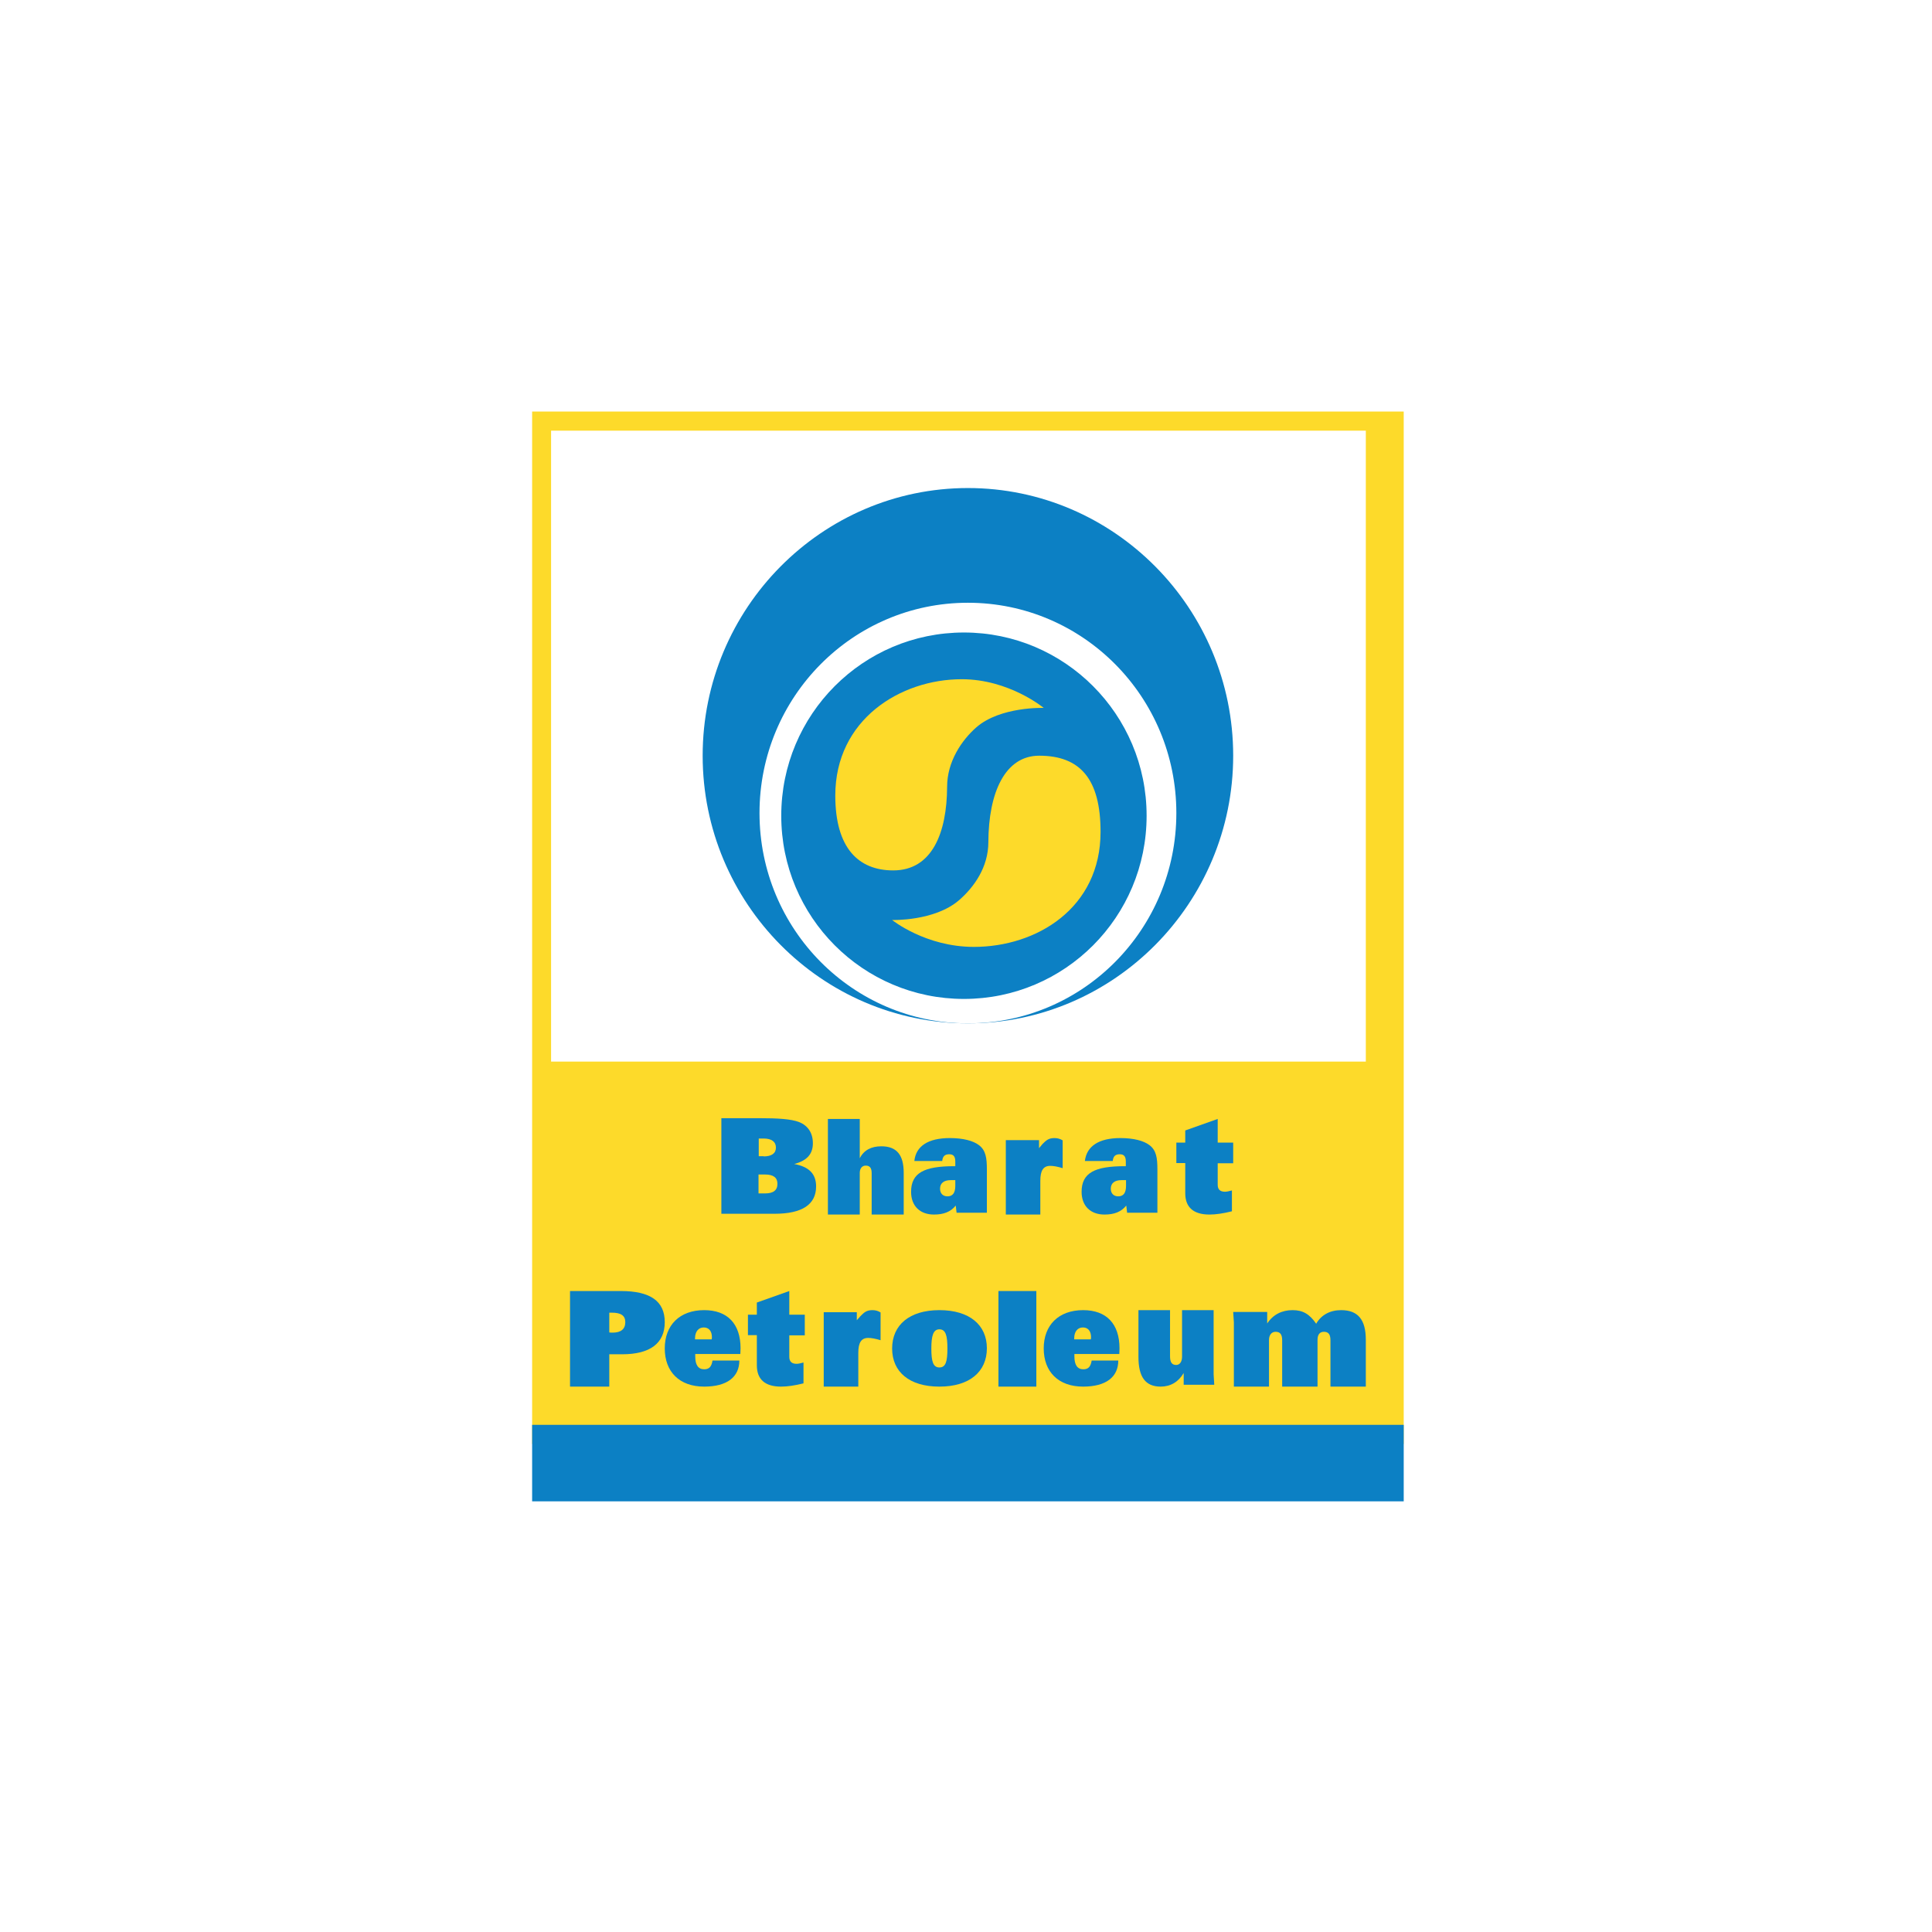
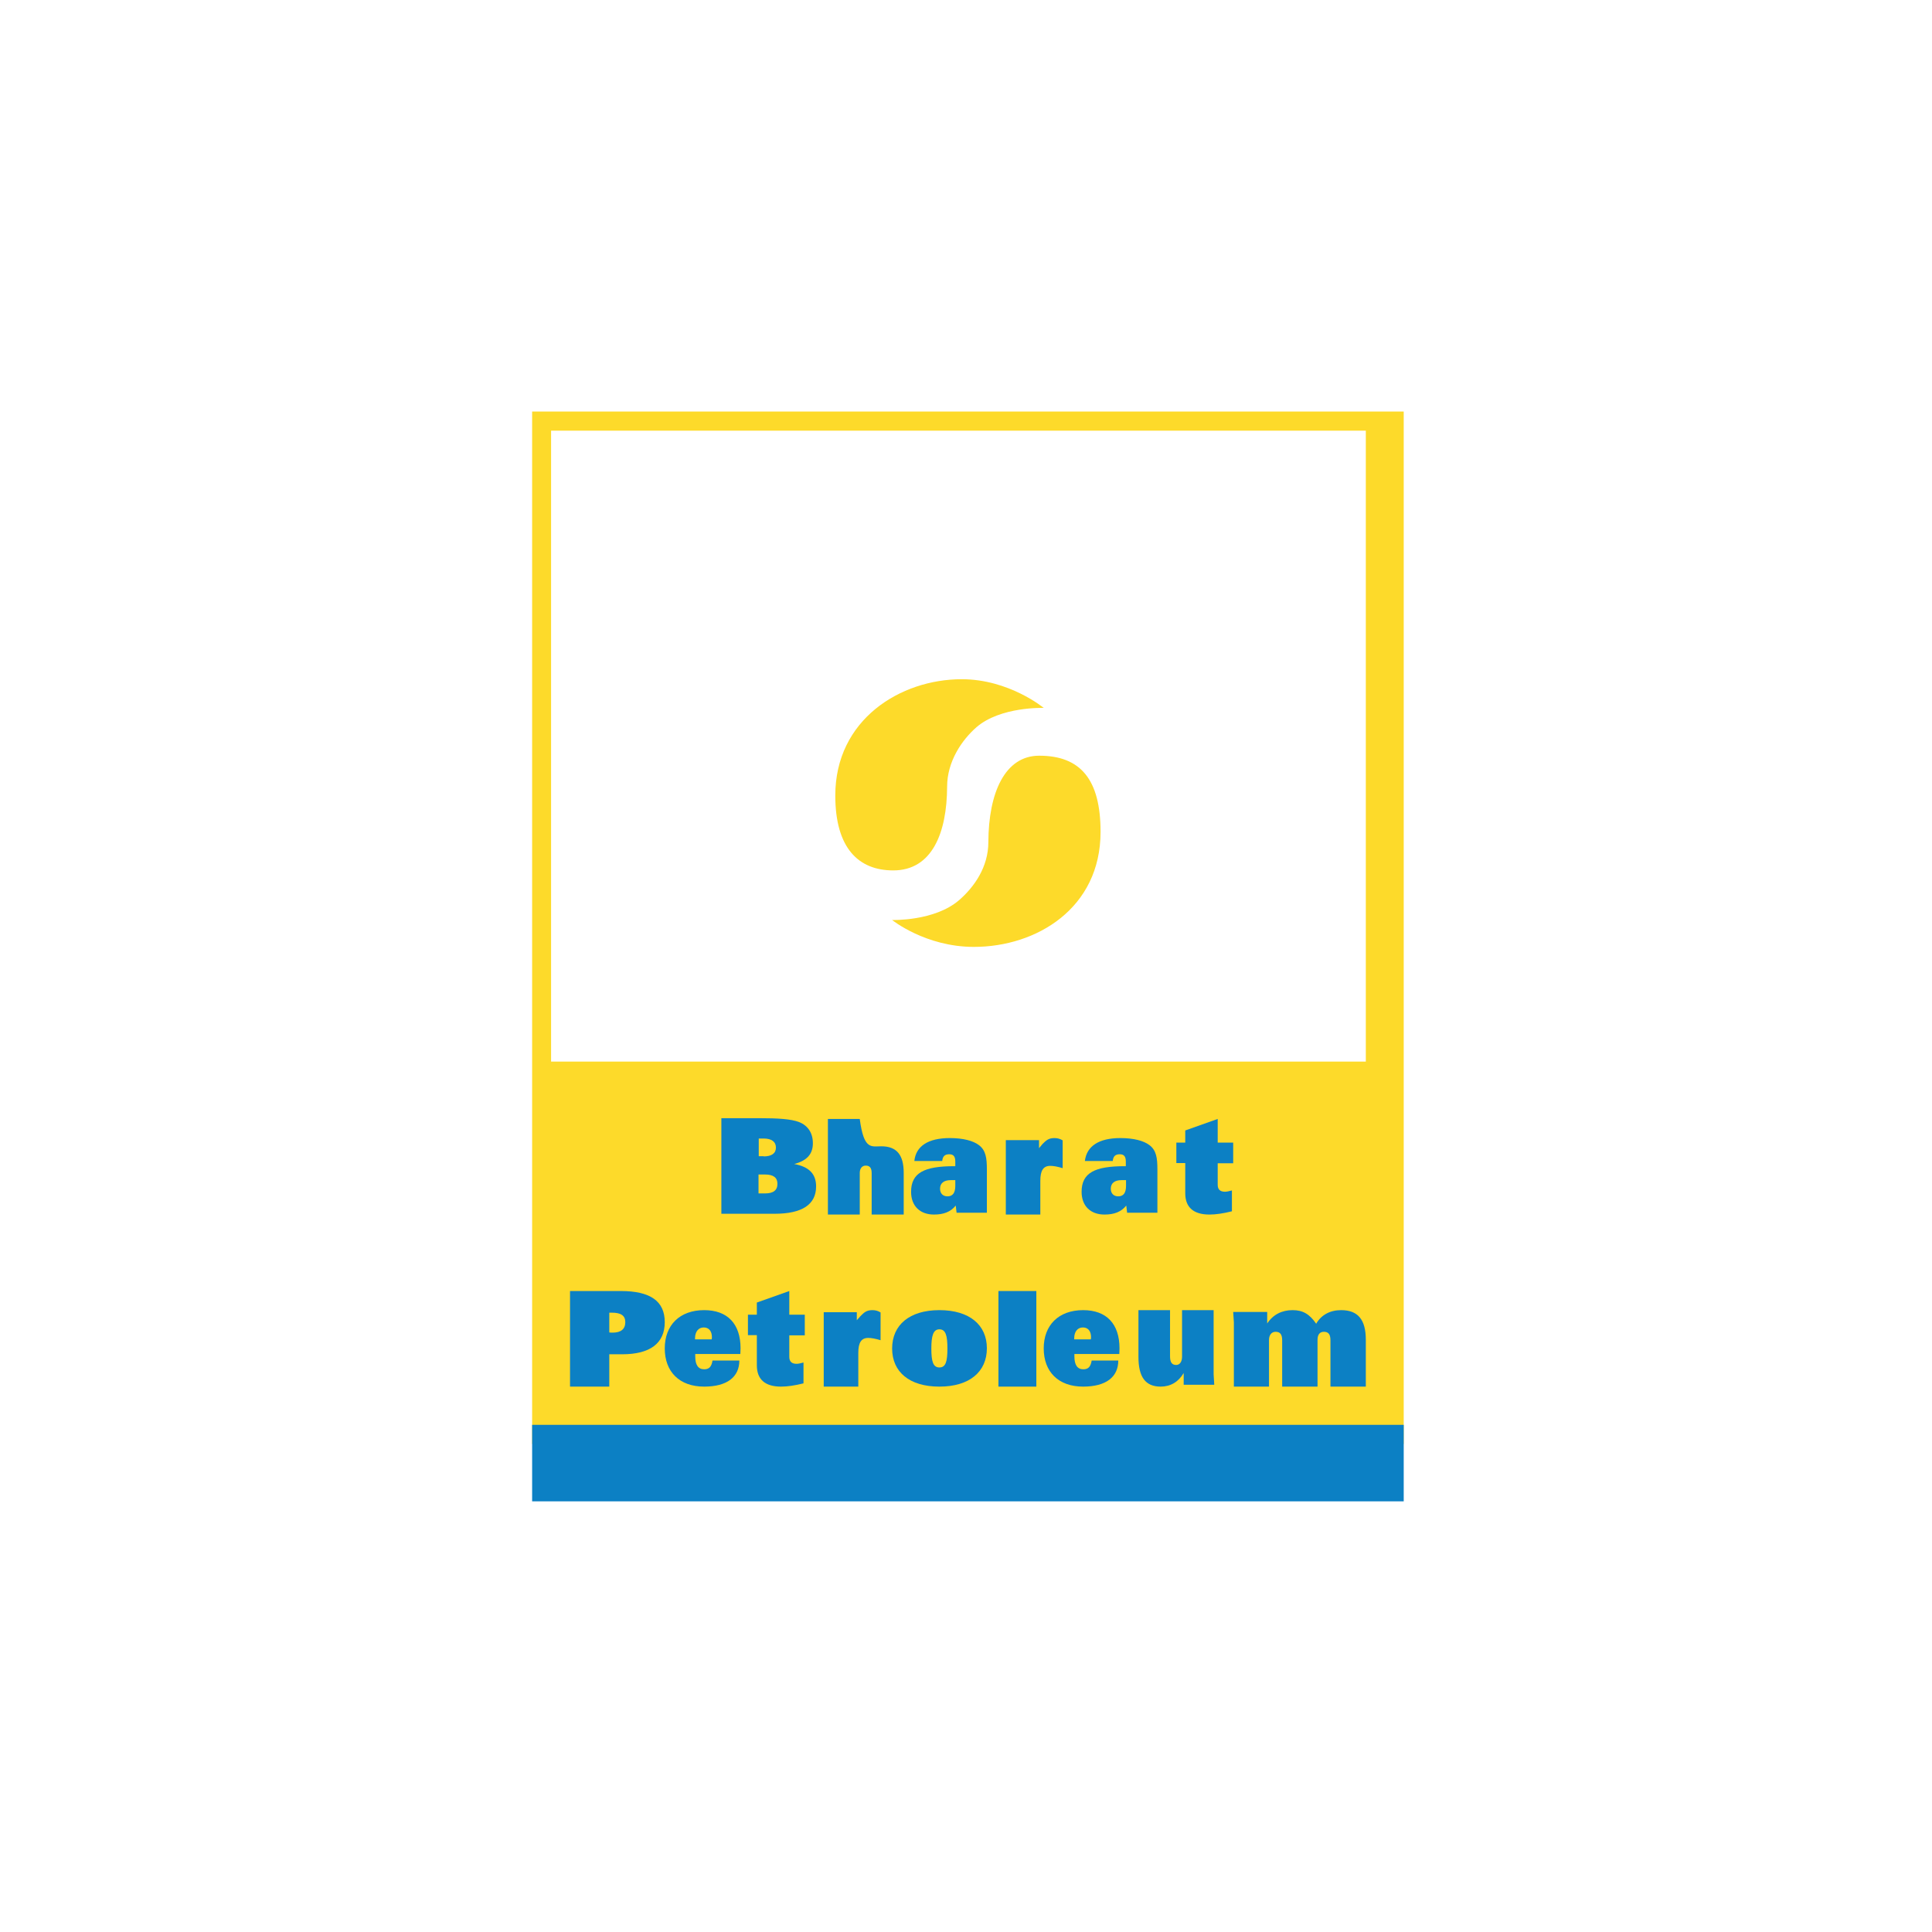
<svg xmlns="http://www.w3.org/2000/svg" width="128" height="128" viewBox="0 0 128 128" fill="none">
  <rect width="128" height="128" fill="white" />
  <g clip-path="url(#clip0)">
    <path d="M93 27.267H35.255V95.667H93V27.267Z" fill="#FDDA2A" />
    <path d="M90.489 28.533H36.511V70.333H90.489V28.533Z" fill="white" />
    <path d="M93 94.4H35.255V99.467H93V94.4Z" fill="#0C80C4" />
-     <path fill-rule="evenodd" clip-rule="evenodd" d="M64.128 32.334C73.813 32.334 81.702 40.298 81.702 50.067C81.702 59.836 73.813 67.8 64.128 67.8C54.442 67.8 46.553 59.836 46.553 50.067C46.553 40.298 54.442 32.334 64.128 32.334Z" fill="#0C80C4" />
    <path fill-rule="evenodd" clip-rule="evenodd" d="M77.936 53.867C77.936 61.562 71.76 67.8 64.128 67.8C56.495 67.8 50.319 61.562 50.319 53.867C50.319 46.172 56.495 39.934 64.128 39.934C71.76 39.934 77.936 46.172 77.936 53.867ZM63.863 41.905C57.172 41.905 51.76 47.334 51.76 54.044C51.76 60.753 57.172 66.182 63.863 66.182C70.554 66.182 75.966 60.753 75.966 54.044C75.966 47.334 70.539 41.905 63.863 41.905Z" fill="white" />
    <path fill-rule="evenodd" clip-rule="evenodd" d="M68.849 50.067C71.564 50.067 72.915 51.612 72.915 55.113C72.915 60.174 68.675 62.734 64.522 62.734C61.313 62.734 59.106 60.953 59.106 60.953C59.106 60.953 61.909 61.042 63.535 59.644C64.537 58.776 65.481 57.452 65.481 55.79C65.495 52.509 66.584 50.067 68.849 50.067Z" fill="#FDDA2A" />
    <path fill-rule="evenodd" clip-rule="evenodd" d="M59.18 57.667C56.876 57.667 55.34 56.189 55.34 52.708C55.34 47.677 59.649 45 63.717 45C66.859 45 69.149 46.901 69.149 46.901C69.149 46.901 66.276 46.799 64.683 48.189C63.702 49.052 62.749 50.47 62.749 52.123C62.735 55.18 61.754 57.667 59.18 57.667Z" fill="#FDDA2A" />
    <path d="M47.792 74.082H50.283C51.535 74.082 52.418 74.136 52.944 74.341C53.528 74.572 53.855 75.063 53.855 75.744C53.855 76.466 53.457 76.901 52.617 77.119C53.599 77.296 54.069 77.773 54.069 78.604C54.069 79.802 53.144 80.415 51.322 80.415H47.792V74.082ZM50.596 76.615C51.123 76.615 51.407 76.411 51.407 76.03C51.407 75.648 51.123 75.43 50.596 75.43H50.269V76.602H50.596V76.615ZM50.254 79.067H50.681C51.236 79.067 51.507 78.863 51.507 78.427C51.507 78.018 51.236 77.814 50.681 77.814H50.254V79.067Z" fill="#0C80C4" />
-     <path d="M54.851 74.133H56.961V76.735C57.233 76.204 57.723 75.945 58.389 75.945C59.41 75.945 59.873 76.517 59.873 77.702V80.467H57.75V77.729C57.75 77.375 57.627 77.225 57.355 77.225C57.11 77.225 56.961 77.416 56.961 77.715V80.467H54.851V74.133Z" fill="#0C80C4" />
+     <path d="M54.851 74.133H56.961C57.233 76.204 57.723 75.945 58.389 75.945C59.41 75.945 59.873 76.517 59.873 77.702V80.467H57.75V77.729C57.75 77.375 57.627 77.225 57.355 77.225C57.11 77.225 56.961 77.416 56.961 77.715V80.467H54.851V74.133Z" fill="#0C80C4" />
    <path d="M62.93 75.4C63.81 75.4 64.474 75.579 64.849 75.862C65.311 76.205 65.383 76.712 65.383 77.487V80.348H63.377L63.32 79.871C62.988 80.288 62.526 80.467 61.877 80.467C60.953 80.467 60.362 79.901 60.362 78.962C60.362 77.695 61.242 77.263 63.219 77.263H63.291V76.965C63.291 76.622 63.175 76.473 62.887 76.473C62.598 76.473 62.454 76.607 62.425 76.92H60.578C60.679 75.937 61.487 75.4 62.93 75.4ZM62.988 78.187C62.526 78.187 62.281 78.396 62.281 78.753C62.281 79.066 62.468 79.26 62.771 79.26C63.118 79.26 63.291 79.037 63.291 78.56V78.187H62.988Z" fill="#0C80C4" />
    <path d="M69.067 75.796C69.297 75.568 69.456 75.4 69.858 75.4C70.059 75.4 70.232 75.446 70.404 75.552V77.394C70.059 77.287 69.786 77.241 69.585 77.241C69.125 77.241 68.924 77.546 68.924 78.23V80.467H66.638V75.537H68.838V76.07L69.067 75.796Z" fill="#0C80C4" />
    <path d="M74.228 75.4C75.108 75.4 75.772 75.579 76.147 75.862C76.609 76.205 76.681 76.712 76.681 77.487V80.348H74.675L74.618 79.871C74.286 80.288 73.824 80.467 73.175 80.467C72.251 80.467 71.659 79.901 71.659 78.962C71.659 77.695 72.54 77.263 74.516 77.263H74.589V76.965C74.589 76.622 74.473 76.473 74.185 76.473C73.896 76.473 73.752 76.607 73.723 76.92H71.876C71.991 75.937 72.799 75.4 74.228 75.4ZM74.3 78.187C73.838 78.187 73.593 78.396 73.593 78.753C73.593 79.066 73.781 79.26 74.084 79.26C74.43 79.26 74.603 79.037 74.603 78.56V78.187H74.3Z" fill="#0C80C4" />
    <path d="M77.936 75.702H78.526V74.896L80.676 74.133V75.702H81.702V77.07H80.676V78.495C80.676 78.797 80.831 78.955 81.154 78.955C81.266 78.955 81.421 78.927 81.618 78.869V80.251C81.042 80.395 80.55 80.467 80.128 80.467C79.06 80.467 78.526 79.977 78.526 79.056V77.055H77.936V75.702Z" fill="#0C80C4" />
    <path d="M37.781 85.534H41.137C43.084 85.534 44.042 86.203 44.042 87.595C44.042 88.987 43.084 89.724 41.224 89.724H40.367V91.867H37.766V85.534H37.781ZM40.367 88.277C40.439 88.291 40.512 88.291 40.585 88.291C41.137 88.291 41.427 88.059 41.427 87.595C41.427 87.158 41.137 86.967 40.526 86.967H40.367V88.277Z" fill="#0C80C4" />
    <path d="M46.062 89.736V89.87C46.062 90.436 46.264 90.719 46.654 90.719C46.977 90.719 47.139 90.556 47.206 90.138H48.983C48.983 91.226 48.175 91.867 46.654 91.867C45.012 91.867 44.042 90.883 44.042 89.334C44.042 87.799 45.025 86.8 46.654 86.8C48.202 86.8 49.064 87.709 49.064 89.334C49.064 89.453 49.05 89.572 49.05 89.706H46.062V89.736ZM47.152 88.737C47.152 88.693 47.166 88.648 47.166 88.603C47.166 88.186 46.964 87.948 46.627 87.948C46.277 87.948 46.048 88.216 46.048 88.678V88.737H47.152Z" fill="#0C80C4" />
    <path d="M49.553 87.103H50.143V86.297L52.293 85.534V87.103H53.319V88.47H52.293V89.895C52.293 90.197 52.448 90.356 52.771 90.356C52.883 90.356 53.038 90.327 53.234 90.269V91.651C52.658 91.795 52.166 91.867 51.745 91.867C50.677 91.867 50.143 91.378 50.143 90.456V88.456H49.553V87.103V87.103Z" fill="#0C80C4" />
    <path d="M57.008 87.196C57.237 86.968 57.395 86.8 57.796 86.8C57.996 86.8 58.168 86.846 58.34 86.952V88.793C57.996 88.687 57.724 88.641 57.524 88.641C57.066 88.641 56.865 88.946 56.865 89.63V91.867H54.574V86.937H56.765V87.47L57.008 87.196Z" fill="#0C80C4" />
    <path d="M65.383 89.326C65.383 90.88 64.237 91.867 62.237 91.867C60.252 91.867 59.106 90.895 59.106 89.341C59.106 87.787 60.252 86.8 62.237 86.8C64.237 86.8 65.383 87.787 65.383 89.326ZM61.704 89.341C61.704 90.193 61.817 90.597 62.237 90.597C62.656 90.597 62.769 90.208 62.769 89.341C62.769 88.489 62.656 88.071 62.237 88.071C61.833 88.071 61.704 88.489 61.704 89.341Z" fill="#0C80C4" />
    <path d="M68.66 85.534H66.149V91.867H68.66V85.534Z" fill="#0C80C4" />
    <path d="M71.182 89.736V89.87C71.182 90.436 71.384 90.719 71.774 90.719C72.097 90.719 72.259 90.556 72.326 90.138H74.089C74.089 91.226 73.282 91.867 71.76 91.867C70.118 91.867 69.149 90.883 69.149 89.334C69.149 87.799 70.132 86.8 71.76 86.8C73.309 86.8 74.17 87.709 74.17 89.334C74.17 89.453 74.157 89.572 74.157 89.706H71.182V89.736ZM72.272 88.737C72.272 88.693 72.285 88.648 72.285 88.603C72.285 88.186 72.084 87.948 71.747 87.948C71.397 87.948 71.168 88.216 71.168 88.678V88.737H72.272Z" fill="#0C80C4" />
    <path d="M77.518 86.8V89.853C77.518 90.249 77.639 90.432 77.923 90.432C78.166 90.432 78.314 90.219 78.314 89.883V86.8H80.406V91.058C80.406 91.134 80.42 91.348 80.447 91.745H78.422V90.967C78.071 91.562 77.545 91.867 76.897 91.867C75.884 91.867 75.425 91.226 75.425 89.898V86.8H77.518Z" fill="#0C80C4" />
    <path d="M81.747 87.609C81.747 87.548 81.732 87.319 81.702 86.922H83.955V87.685C84.346 87.09 84.932 86.8 85.638 86.8C86.314 86.8 86.764 87.06 87.2 87.701C87.53 87.121 88.116 86.8 88.852 86.8C89.979 86.8 90.489 87.441 90.489 88.769V91.867H88.146V88.799C88.146 88.403 88.011 88.235 87.71 88.235C87.44 88.235 87.29 88.418 87.29 88.769V91.867H84.947V88.799C84.947 88.403 84.811 88.235 84.511 88.235C84.241 88.235 84.075 88.448 84.075 88.784V91.867H81.747V87.609V87.609Z" fill="#0C80C4" />
  </g>
  <defs>
    <clipPath id="clip0">
      <rect width="59" height="76" fill="white" transform="translate(34 26)" />
    </clipPath>
  </defs>
</svg>